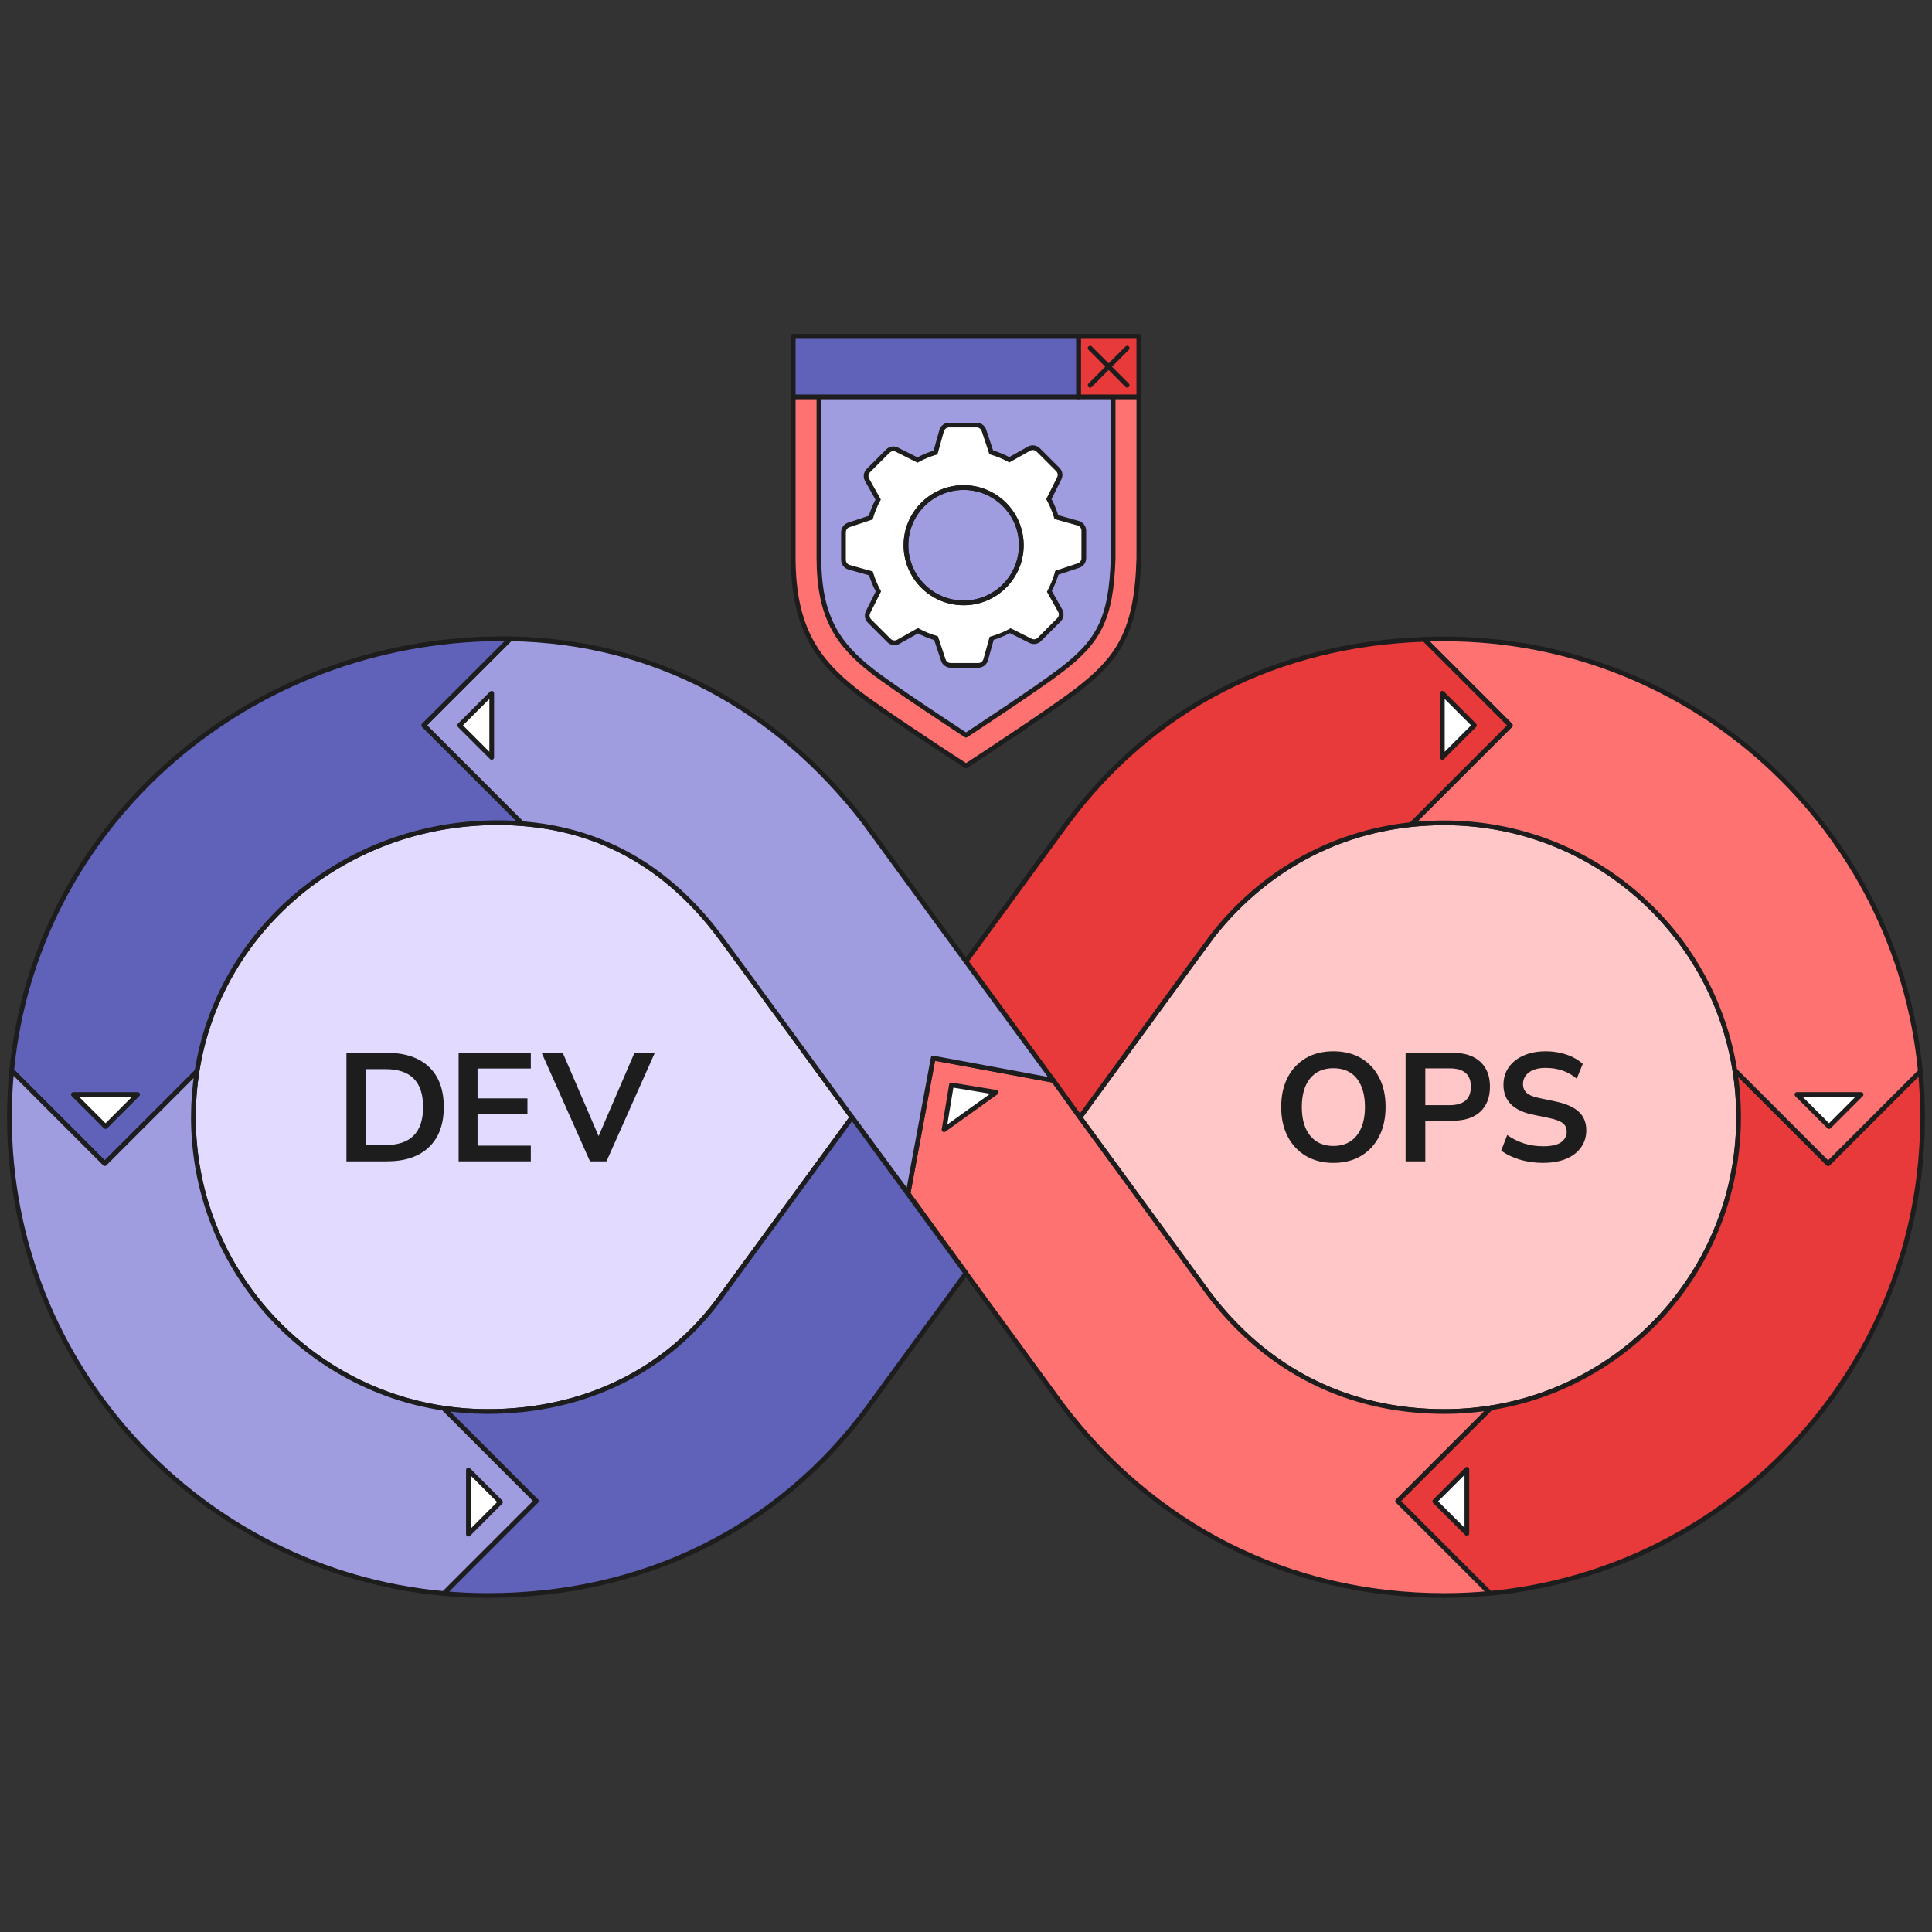
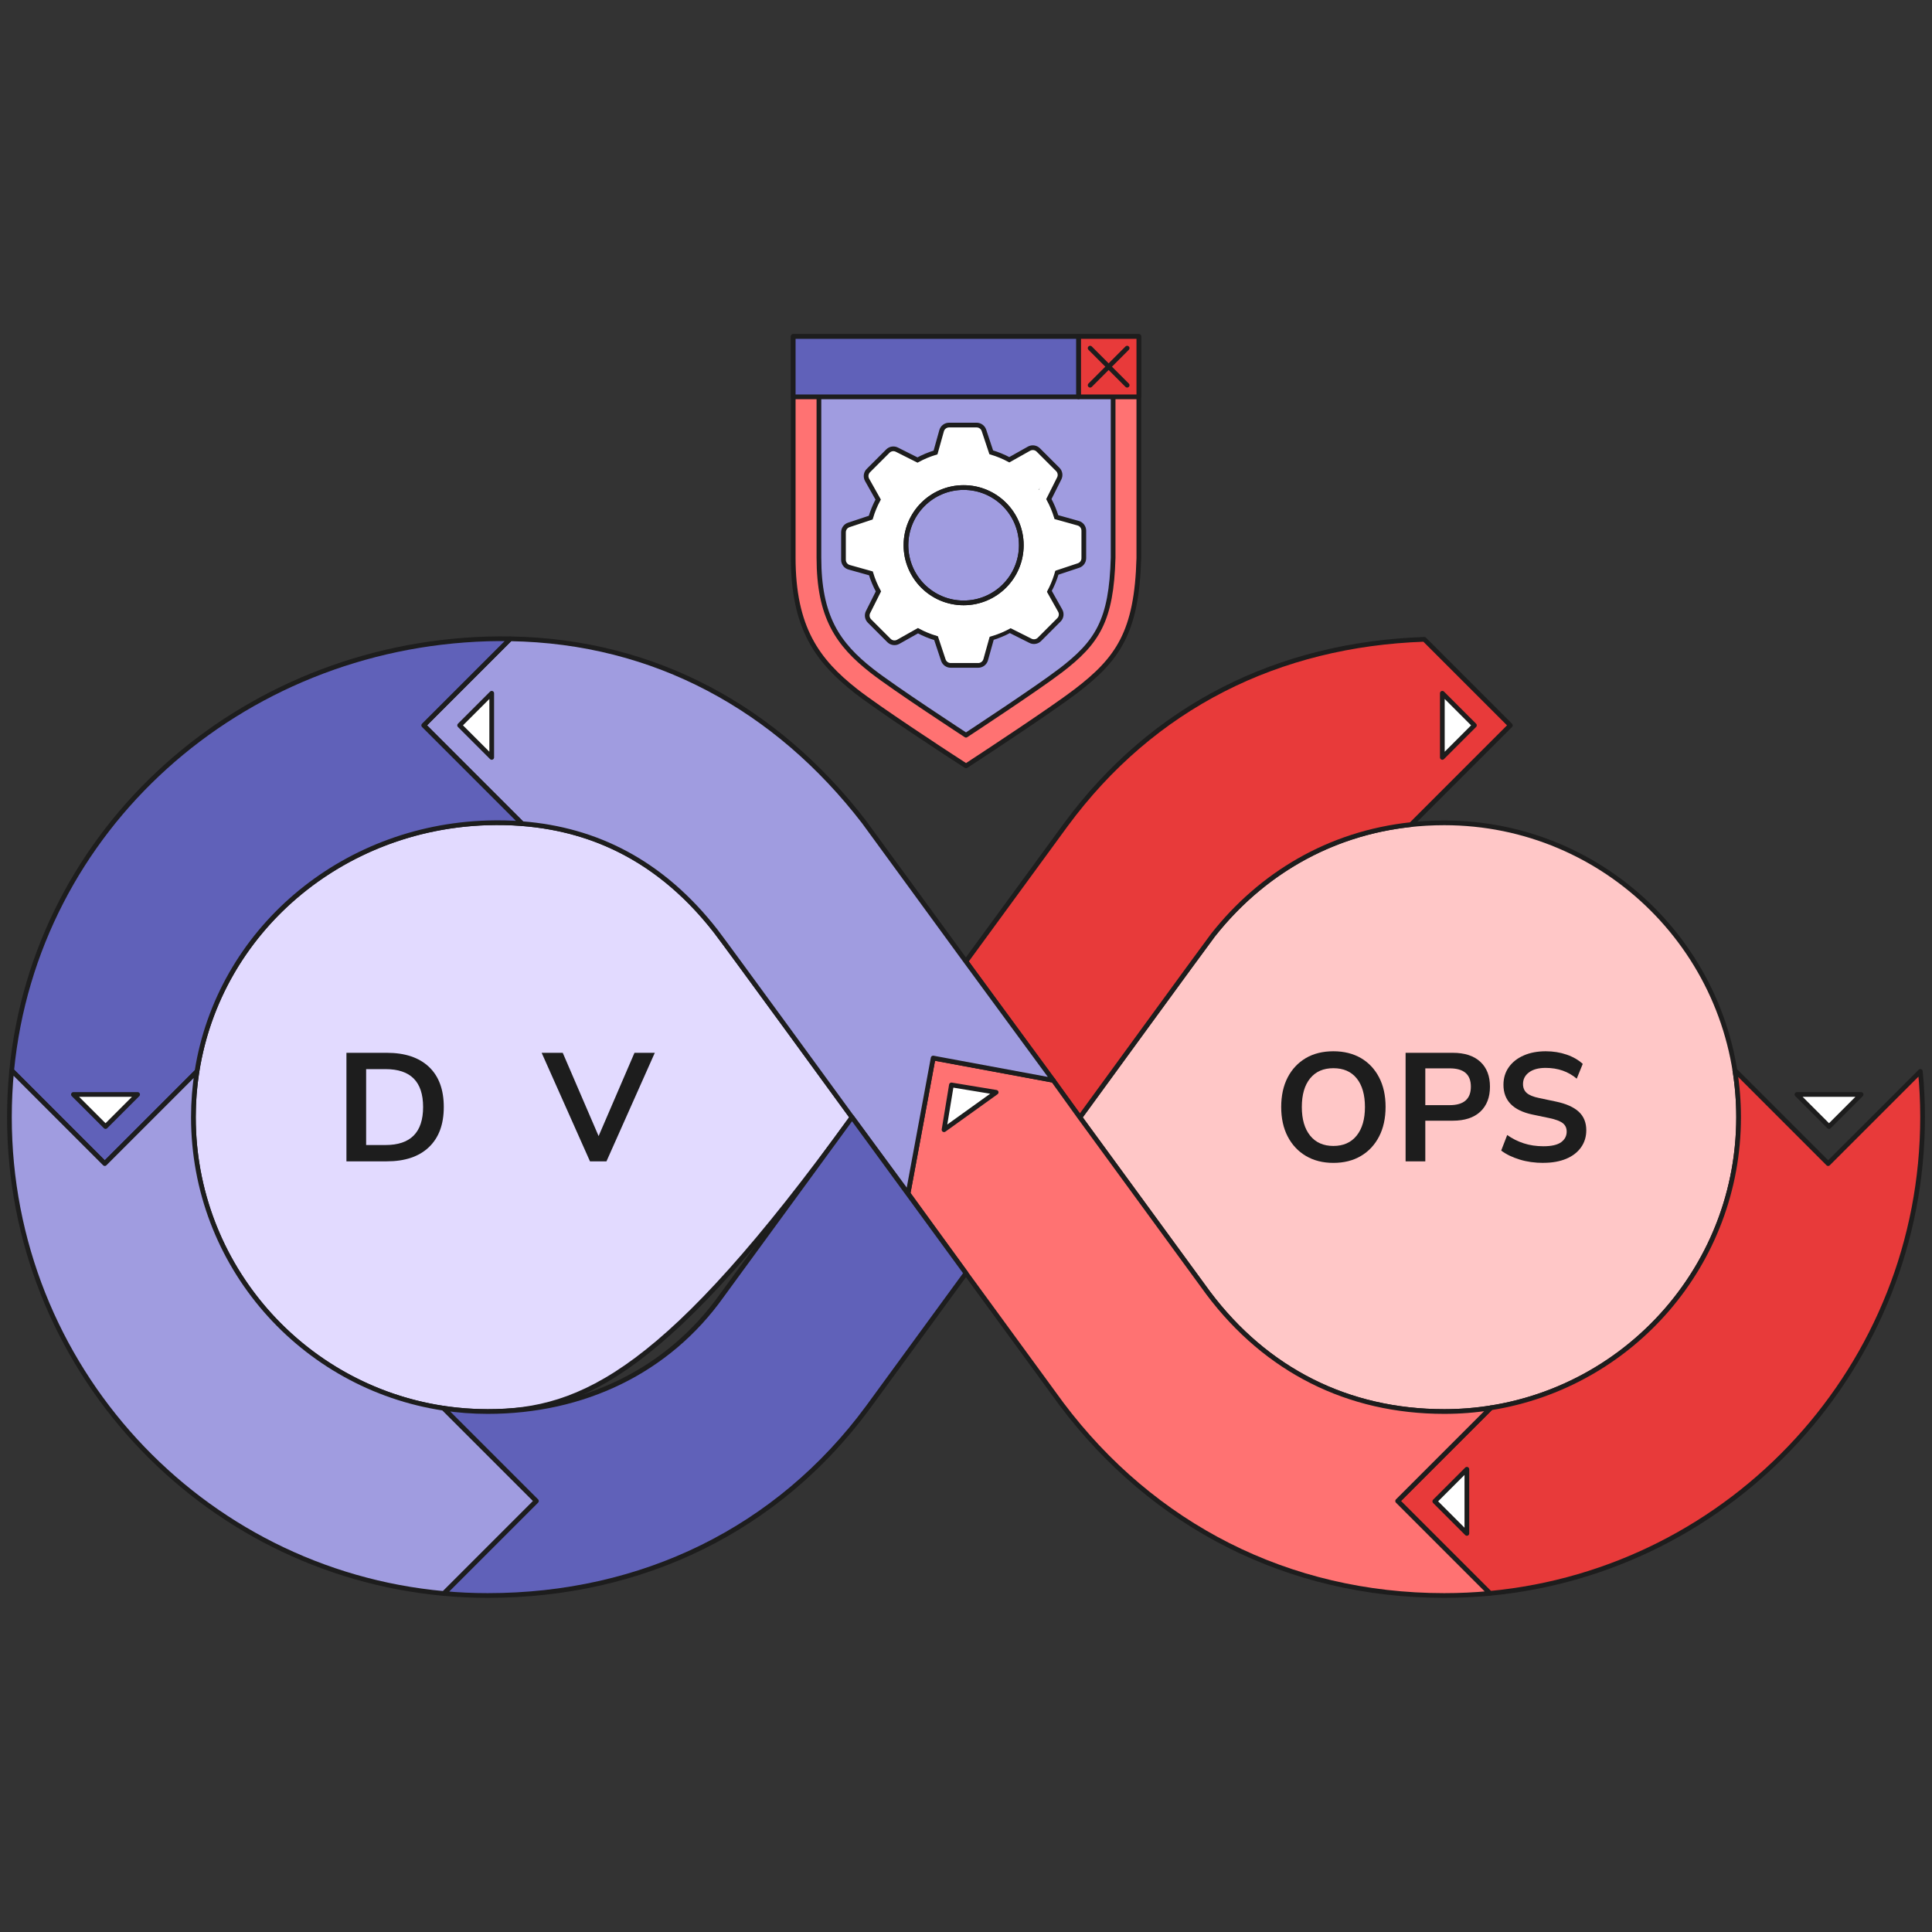
<svg xmlns="http://www.w3.org/2000/svg" width="410" height="410" viewBox="0 0 410 410" fill="none">
  <rect x="0" y="0" width="410" height="410" fill="#333333" stroke="none" />
-   <path d="M180.812 237.111L153.139 274.988C141.704 291.041 123.745 299.546 103.5 299.546C68.999 299.546 41.042 271.579 41.042 237.089C41.042 202.599 69.009 175.655 103.5 174.621C122.188 174.065 138.774 180.763 151.887 197.6C154.457 200.889 180.812 237.111 180.812 237.111Z" fill="#E2DAFF" stroke="#1D1D1D" stroke-linecap="round" stroke-linejoin="round" />
+   <path d="M180.812 237.111C141.704 291.041 123.745 299.546 103.5 299.546C68.999 299.546 41.042 271.579 41.042 237.089C41.042 202.599 69.009 175.655 103.5 174.621C122.188 174.065 138.774 180.763 151.887 197.6C154.457 200.889 180.812 237.111 180.812 237.111Z" fill="#E2DAFF" stroke="#1D1D1D" stroke-linecap="round" stroke-linejoin="round" />
  <path d="M368.957 237.089C368.957 271.579 341.001 299.546 306.5 299.546C286.026 299.546 268.721 290.769 256.447 274.455L229.166 237.122C229.166 237.122 256.469 199.647 257.362 198.526L257.427 198.438C268.873 183.932 285.862 174.621 306.5 174.621C341.001 174.621 368.957 202.588 368.957 237.089Z" fill="#FFC7C7" stroke="#1D1D1D" stroke-linecap="round" stroke-linejoin="round" />
  <path d="M408 237.089C408 289.886 367.705 333.253 316.193 338.132L296.601 318.54L316.378 298.762C346.185 294.036 368.957 268.225 368.957 237.089C368.957 233.702 368.685 230.38 368.162 227.135L387.961 246.934L407.532 227.364C407.848 230.566 408 233.811 408 237.089Z" fill="#E83A3A" stroke="#1D1D1D" stroke-linecap="round" stroke-linejoin="round" />
-   <path d="M407.531 227.364L387.961 246.934L368.162 227.135C363.403 197.36 337.614 174.621 306.5 174.621C304.104 174.621 301.752 174.751 299.454 174.991L320.516 153.929L302.263 135.676C303.668 135.611 305.084 135.589 306.5 135.589C359.275 135.589 402.642 175.862 407.531 227.364Z" fill="#FF7272" stroke="#1D1D1D" stroke-linecap="round" stroke-linejoin="round" />
  <path d="M320.516 153.929L299.454 174.991C281.985 176.853 267.544 185.62 257.427 198.438L257.362 198.526C256.469 199.647 229.166 237.122 229.166 237.122L204.978 204.025L226.149 175.067C244.739 149.834 271.356 136.754 302.263 135.676L320.516 153.929Z" fill="#E83A3A" stroke="#1D1D1D" stroke-linecap="round" stroke-linejoin="round" />
  <path d="M296.601 318.54L316.193 338.132C313.002 338.437 309.767 338.589 306.5 338.589C273.284 338.589 244.598 323.669 225.278 297.978L204.989 270.196L192.705 253.251L198.03 224.532L223.514 229.259L229.166 237.122L256.447 274.455C268.721 290.769 286.026 299.546 306.5 299.546C309.865 299.546 313.154 299.285 316.378 298.762L296.601 318.54Z" fill="#FF7272" stroke="#1D1D1D" stroke-linecap="round" stroke-linejoin="round" />
  <path d="M223.514 229.259L198.03 224.532L192.705 253.251L180.812 237.111C180.812 237.111 153.64 199.843 151.887 197.6C140.506 182.985 126.501 176.015 110.786 174.795L89.919 153.929L108.281 135.567C138.949 136.057 164.825 150.357 183.35 174.414L204.978 204.025L223.514 229.259Z" fill="#A09CE0" stroke="#1D1D1D" stroke-linecap="round" stroke-linejoin="round" />
  <path d="M110.786 174.795C108.401 174.599 105.972 174.545 103.5 174.621C72.331 175.557 46.488 197.643 41.805 227.364L22.235 246.934L2.479 227.179C7.478 175.939 50.822 137.157 103.5 135.589C105.101 135.545 106.702 135.535 108.281 135.567L89.919 153.929L110.786 174.795Z" fill="#6061B9" stroke="#1D1D1D" stroke-linecap="round" stroke-linejoin="round" />
  <path d="M113.835 318.54L94.21 338.164C42.513 333.481 2 290.017 2 237.089C2 233.735 2.163 230.435 2.479 227.179L22.235 246.934L41.805 227.364C41.304 230.522 41.043 233.767 41.043 237.089C41.043 268.399 64.087 294.341 94.145 298.849L113.835 318.54Z" fill="#A09CE0" stroke="#1D1D1D" stroke-linecap="round" stroke-linejoin="round" />
  <path d="M204.989 270.196L184.145 298.73C165.13 324.508 136.357 338.589 103.5 338.589C100.364 338.589 97.271 338.447 94.21 338.164L113.835 318.54L94.145 298.849C97.194 299.307 100.32 299.546 103.5 299.546C123.746 299.546 141.704 291.041 153.139 274.988L180.812 237.111L204.989 270.196Z" fill="#6061B9" stroke="#1D1D1D" stroke-linecap="round" stroke-linejoin="round" />
  <path d="M311.292 325.411L304.485 318.605L311.292 311.798V325.411Z" fill="white" stroke="#1D1D1D" stroke-linecap="round" stroke-linejoin="round" />
  <path d="M306.086 147.122L312.893 153.929L306.086 160.735V147.122Z" fill="white" stroke="#1D1D1D" stroke-linecap="round" stroke-linejoin="round" />
  <path d="M104.35 160.735L97.543 153.929L104.35 147.122V160.735Z" fill="white" stroke="#1D1D1D" stroke-linecap="round" stroke-linejoin="round" />
-   <path d="M99.405 311.951L106.212 318.757L99.405 325.575V311.951Z" fill="white" stroke="#1D1D1D" stroke-linecap="round" stroke-linejoin="round" />
  <path d="M394.953 232.264L388.146 239.071L381.34 232.264H394.953Z" fill="white" stroke="#1D1D1D" stroke-linecap="round" stroke-linejoin="round" />
  <path d="M29.205 232.264L22.398 239.071L15.581 232.264H29.205Z" fill="white" stroke="#1D1D1D" stroke-linecap="round" stroke-linejoin="round" />
  <path d="M200.339 239.746L201.907 230.239L211.404 231.807L200.339 239.746Z" fill="white" stroke="#1D1D1D" stroke-linecap="round" stroke-linejoin="round" />
  <path d="M202.027 160.594C200.448 159.559 186.453 150.422 181.651 146.654C173.428 140.207 168.332 133.215 168.332 118.317V71.411H241.679V118.426C241.266 134.184 237.214 139.88 228.306 146.687C223.122 150.64 208.616 160.169 207.995 160.572L205.011 162.532L202.027 160.583V160.594Z" fill="#FF7272" stroke="#1D1D1D" stroke-linecap="round" stroke-linejoin="round" />
  <path d="M224.984 142.363C219.942 146.218 205 156.02 205 156.02C205 156.02 189.808 146.12 185.016 142.363C177.763 136.678 173.788 130.873 173.788 118.317V76.867H236.223V118.317C235.864 131.734 232.869 136.34 224.995 142.363H224.984Z" fill="#A09CE0" stroke="#1D1D1D" stroke-linecap="round" stroke-linejoin="round" />
  <path fill-rule="evenodd" clip-rule="evenodd" d="M218.372 95.217L214.193 97.566C212.971 96.91 211.686 96.381 210.357 95.987L208.81 91.334C208.702 91.006 208.493 90.72 208.213 90.518C207.933 90.315 207.596 90.206 207.251 90.206H201.407C201.048 90.206 200.7 90.323 200.414 90.54C200.128 90.757 199.921 91.061 199.824 91.406L198.535 96.023C197.207 96.424 195.924 96.96 194.705 97.622L190.319 95.421C190.009 95.266 189.659 95.212 189.318 95.268C188.976 95.323 188.661 95.485 188.417 95.73L184.281 99.863C184.027 100.117 183.863 100.447 183.814 100.803C183.766 101.159 183.835 101.521 184.011 101.833L186.36 106.012C185.702 107.232 185.176 108.511 184.781 109.849L180.129 111.395C179.801 111.504 179.515 111.713 179.312 111.993C179.11 112.273 179 112.609 179 112.955V118.802C179 119.16 179.118 119.509 179.335 119.795C179.551 120.08 179.856 120.287 180.201 120.384L184.817 121.674C185.221 123.008 185.754 124.284 186.416 125.504L184.215 129.89C184.06 130.199 184.007 130.55 184.062 130.891C184.118 131.232 184.28 131.548 184.524 131.792L188.657 135.925C188.911 136.178 189.241 136.342 189.597 136.391C189.953 136.44 190.315 136.371 190.628 136.194L194.807 133.845C196.026 134.503 197.305 135.03 198.643 135.424L200.19 140.077C200.298 140.405 200.507 140.691 200.787 140.893C201.067 141.096 201.404 141.205 201.749 141.205H207.596C207.955 141.205 208.304 141.088 208.589 140.871C208.875 140.654 209.082 140.35 209.179 140.005L210.469 135.388C211.796 134.987 213.08 134.451 214.299 133.789L218.685 135.99C218.994 136.146 219.344 136.2 219.685 136.145C220.026 136.09 220.342 135.929 220.586 135.684L224.719 131.548C224.973 131.294 225.137 130.964 225.186 130.608C225.234 130.252 225.165 129.89 224.989 129.577L222.64 125.399C223.298 124.179 223.824 122.9 224.219 121.562L228.871 120.016C229.199 119.907 229.485 119.698 229.688 119.418C229.89 119.138 230 118.802 230 118.456V112.613C230 112.254 229.882 111.905 229.665 111.619C229.449 111.334 229.144 111.127 228.799 111.03L224.183 109.74C223.781 108.412 223.245 107.129 222.584 105.91L224.785 101.524C224.94 101.215 224.994 100.865 224.939 100.524C224.884 100.182 224.723 99.867 224.479 99.622L220.343 95.49C220.089 95.236 219.759 95.072 219.403 95.023C219.047 94.975 218.685 95.04 218.372 95.217ZM215.003 100.892L218.898 98.698L221.31 101.11L219.247 105.223C219.123 105.471 219.064 105.746 219.075 106.024C219.086 106.301 219.166 106.571 219.31 106.808C220.182 108.256 220.836 109.829 221.251 111.474C221.321 111.756 221.465 112.013 221.667 112.221C221.87 112.429 222.123 112.58 222.403 112.659L226.71 113.863V117.275L222.343 118.723C222.08 118.81 221.843 118.963 221.654 119.166C221.465 119.37 221.331 119.618 221.264 119.887C220.857 121.532 220.209 123.106 219.339 124.56C219.19 124.809 219.11 125.092 219.105 125.383C219.101 125.673 219.174 125.959 219.316 126.211L221.511 130.107L219.099 132.519L214.986 130.456C214.738 130.332 214.463 130.272 214.185 130.283C213.908 130.294 213.638 130.375 213.4 130.519C211.953 131.39 210.38 132.045 208.735 132.46C208.453 132.53 208.195 132.674 207.987 132.876C207.779 133.078 207.628 133.332 207.55 133.611L206.346 137.918H202.937L201.489 133.552C201.402 133.288 201.249 133.051 201.044 132.862C200.84 132.673 200.591 132.539 200.321 132.473C198.677 132.066 197.103 131.417 195.649 130.548C195.4 130.399 195.116 130.318 194.826 130.314C194.536 130.31 194.25 130.383 193.997 130.525L190.102 132.72L187.69 130.308L189.753 126.195C189.877 125.947 189.936 125.671 189.925 125.394C189.914 125.117 189.834 124.847 189.69 124.609C188.816 123.159 188.162 121.586 187.749 119.943C187.679 119.662 187.535 119.404 187.333 119.196C187.13 118.988 186.877 118.837 186.597 118.759L182.29 117.555V114.143L186.657 112.695C186.92 112.607 187.157 112.453 187.345 112.249C187.533 112.045 187.666 111.796 187.733 111.527C188.144 109.882 188.795 108.306 189.661 106.855C189.81 106.606 189.89 106.322 189.895 106.032C189.899 105.742 189.826 105.456 189.684 105.203L187.489 101.307L189.901 98.895L194.014 100.958C194.262 101.082 194.537 101.142 194.815 101.131C195.092 101.12 195.362 101.039 195.6 100.896C197.047 100.024 198.62 99.369 200.265 98.954C200.547 98.884 200.805 98.74 201.013 98.538C201.221 98.336 201.372 98.082 201.45 97.803L202.654 93.496H206.066L207.514 97.862C207.602 98.125 207.755 98.362 207.958 98.55C208.162 98.738 208.41 98.871 208.679 98.938C210.324 99.349 211.9 100.001 213.351 100.866C213.6 101.015 213.884 101.096 214.174 101.1C214.464 101.104 214.75 101.035 215.003 100.892Z" fill="white" stroke="#1D1D1D" />
  <circle cx="204.863" cy="116.069" r="19.742" fill="white" />
  <rect x="201.206" y="92.675" width="6.581" height="6.581" fill="white" />
  <rect x="219.026" y="95.961" width="6.581" height="6.581" transform="rotate(45 219.026 95.961)" fill="white" />
  <rect x="227.535" y="112.415" width="6.581" height="6.581" transform="rotate(90 227.535 112.415)" fill="white" />
  <rect x="188.045" y="112.415" width="6.581" height="6.581" transform="rotate(90 188.045 112.415)" fill="white" />
  <rect x="207.79" y="132.164" width="6.581" height="6.581" transform="rotate(90 207.79 132.164)" fill="white" />
  <rect x="194.064" y="100.616" width="6.581" height="6.581" transform="rotate(135 194.064 100.616)" fill="white" />
  <rect x="194.436" y="130.603" width="6.581" height="7.106" transform="rotate(135 194.436 130.603)" fill="white" />
  <rect x="223.674" y="130.232" width="6.581" height="6.581" transform="rotate(135 223.674 130.232)" fill="white" />
  <path d="M204.499 127.943C211.26 127.943 216.739 122.461 216.739 115.703C216.739 108.944 211.258 103.463 204.499 103.463C197.741 103.463 192.259 108.944 192.259 115.703C192.259 122.461 197.741 127.943 204.499 127.943Z" fill="#A09CE0" stroke="#1D1D1D" stroke-linecap="round" stroke-linejoin="round" />
  <path d="M204.498 127.943C211.259 127.943 216.738 122.461 216.738 115.703C216.738 108.944 211.257 103.463 204.498 103.463C197.74 103.463 192.258 108.944 192.258 115.703C192.258 122.461 197.74 127.943 204.498 127.943Z" stroke="#1D1D1D" stroke-linecap="round" stroke-linejoin="round" />
  <path d="M241.679 71.411H228.872V84.218H241.679V71.411Z" fill="#E83A3A" stroke="#1D1D1D" stroke-linecap="round" stroke-linejoin="round" />
  <path d="M239.196 73.883L231.344 81.746" stroke="#1D1D1D" stroke-linecap="round" stroke-linejoin="round" />
  <path d="M239.196 81.746L231.344 73.883" stroke="#1D1D1D" stroke-linecap="round" stroke-linejoin="round" />
  <path d="M228.872 71.411H168.332V84.218H228.872V71.411Z" fill="#6061B9" stroke="#1D1D1D" stroke-linecap="round" stroke-linejoin="round" />
  <path d="M73.518 246.455V223.421H82.078C85.933 223.421 88.906 224.412 91.019 226.395C93.121 228.377 94.177 231.219 94.177 234.922C94.177 238.625 93.121 241.445 91.019 243.449C88.917 245.453 85.933 246.455 82.078 246.455H73.518ZM77.7 242.992H81.817C87.131 242.992 89.789 240.302 89.789 234.922C89.789 229.542 87.131 226.885 81.817 226.885H77.7V242.992Z" fill="#1D1D1D" />
-   <path d="M97.325 246.455V223.421H112.648V226.754H101.343V233.092H111.929V236.425H101.343V243.122H112.648V246.455H97.325Z" fill="#1D1D1D" />
  <path d="M125.205 246.455L114.946 223.421H119.422L127.034 241.097L134.647 223.421H138.959L128.701 246.455H125.205Z" fill="#1D1D1D" />
  <path d="M282.965 246.782C280.744 246.782 278.794 246.292 277.139 245.311C275.473 244.331 274.188 242.948 273.262 241.173C272.347 239.398 271.89 237.318 271.89 234.922C271.89 232.526 272.347 230.413 273.262 228.649C274.177 226.885 275.462 225.523 277.117 224.543C278.772 223.574 280.722 223.095 282.965 223.095C285.209 223.095 287.158 223.585 288.814 224.543C290.469 225.512 291.754 226.885 292.669 228.649C293.584 230.413 294.041 232.493 294.041 234.889C294.041 237.285 293.584 239.409 292.669 241.173C291.754 242.948 290.469 244.331 288.814 245.311C287.158 246.292 285.209 246.782 282.965 246.782ZM282.965 243.188C285.078 243.188 286.723 242.458 287.899 240.999C289.075 239.539 289.663 237.514 289.663 234.922C289.663 232.33 289.075 230.282 287.91 228.845C286.744 227.407 285.1 226.689 282.965 226.689C280.831 226.689 279.208 227.407 278.032 228.845C276.856 230.282 276.268 232.308 276.268 234.922C276.268 237.536 276.856 239.539 278.032 240.999C279.208 242.458 280.853 243.188 282.965 243.188Z" fill="#1D1D1D" />
  <path d="M298.289 246.455V223.421H308.286C310.813 223.421 312.762 224.053 314.134 225.316C315.507 226.58 316.193 228.344 316.193 230.609C316.193 232.874 315.507 234.639 314.134 235.924C312.762 237.198 310.813 237.83 308.286 237.83H302.471V246.455H298.289ZM302.471 234.53H307.633C310.638 234.53 312.141 233.223 312.141 230.609C312.141 227.995 310.638 226.721 307.633 226.721H302.471V234.53Z" fill="#1D1D1D" />
  <path d="M327.53 246.782C325.722 246.782 324.045 246.553 322.498 246.074C320.952 245.605 319.645 244.974 318.578 244.168L319.852 240.868C320.919 241.63 322.095 242.219 323.369 242.632C324.644 243.046 326.038 243.253 327.541 243.253C329.261 243.253 330.514 242.959 331.298 242.393C332.082 241.816 332.474 241.064 332.474 240.149C332.474 239.387 332.202 238.788 331.646 238.352C331.091 237.917 330.143 237.557 328.793 237.274L325.199 236.523C321.104 235.652 319.057 233.55 319.057 230.217C319.057 228.78 319.438 227.527 320.2 226.46C320.963 225.393 322.019 224.565 323.369 223.977C324.72 223.389 326.277 223.095 328.042 223.095C329.61 223.095 331.08 223.334 332.452 223.803C333.824 224.271 334.968 224.935 335.883 225.774L334.609 228.91C332.801 227.386 330.601 226.623 328.009 226.623C326.506 226.623 325.33 226.939 324.48 227.571C323.631 228.202 323.206 229.03 323.206 230.054C323.206 230.838 323.467 231.47 323.99 231.938C324.513 232.406 325.406 232.776 326.669 233.027L330.231 233.778C332.387 234.236 333.988 234.955 335.044 235.935C336.101 236.915 336.634 238.222 336.634 239.855C336.634 241.227 336.264 242.436 335.523 243.482C334.783 244.527 333.737 245.344 332.376 245.91C331.015 246.477 329.403 246.771 327.562 246.771L327.53 246.782Z" fill="#1D1D1D" />
</svg>